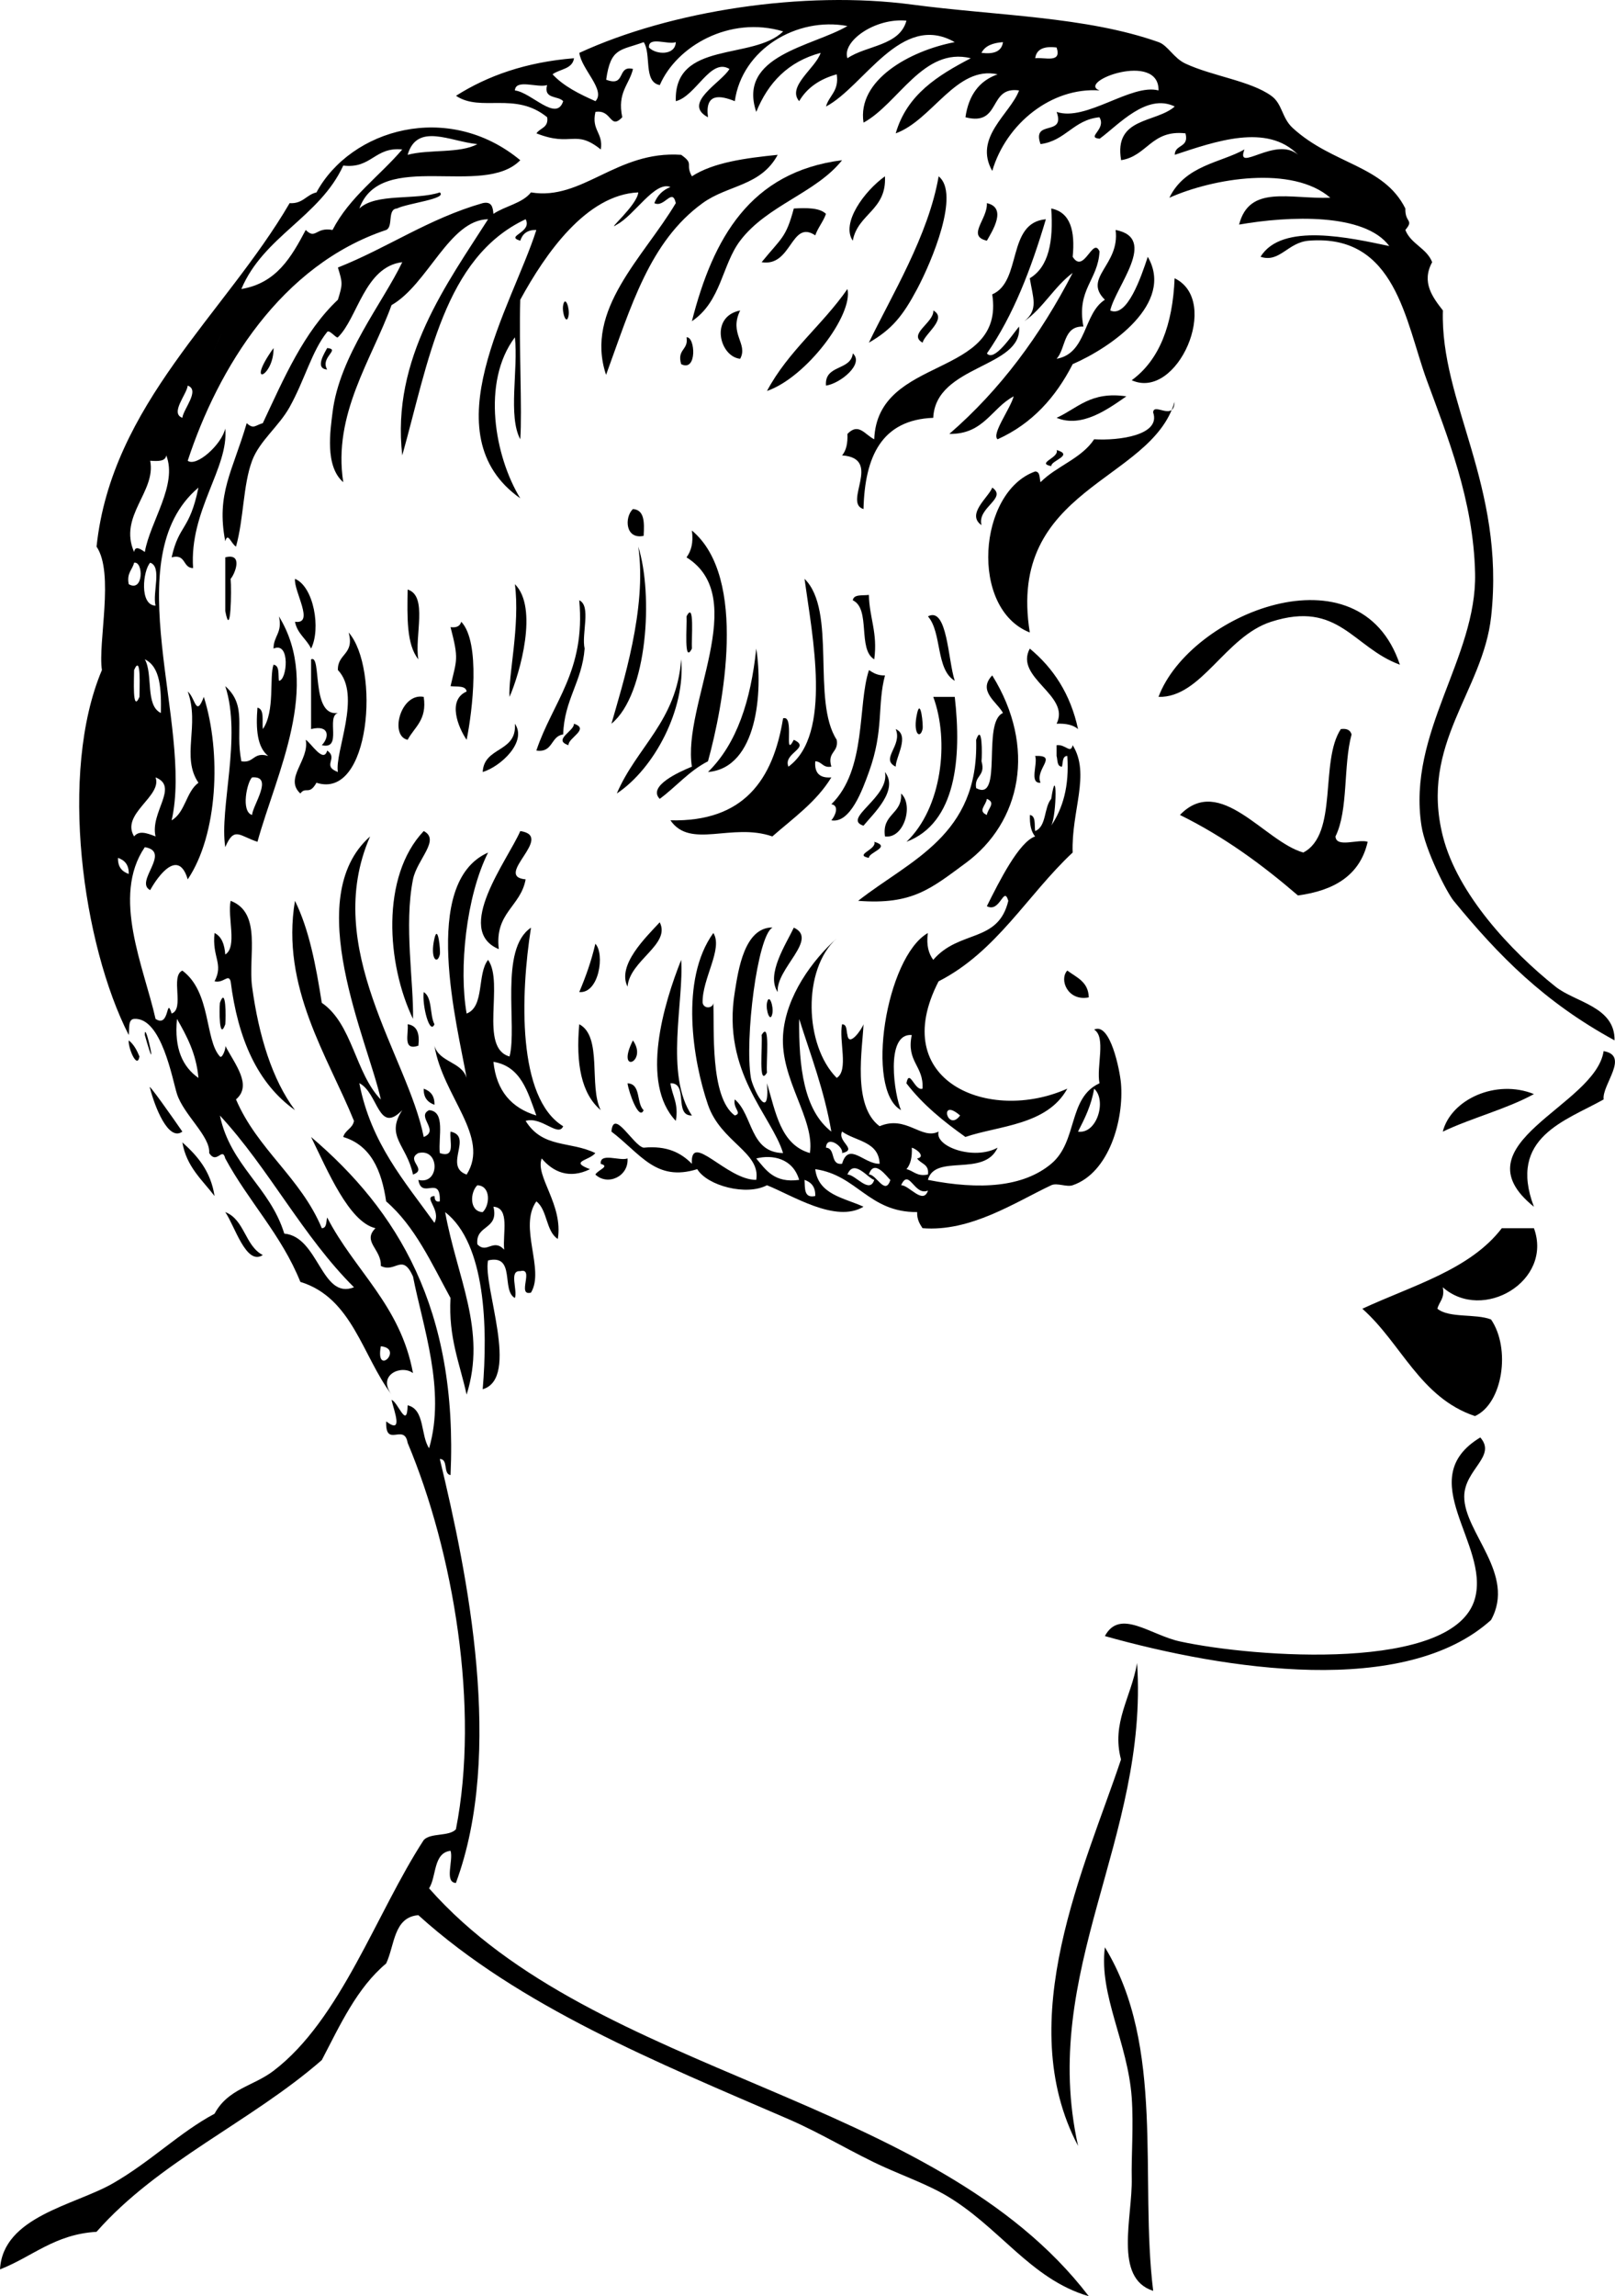
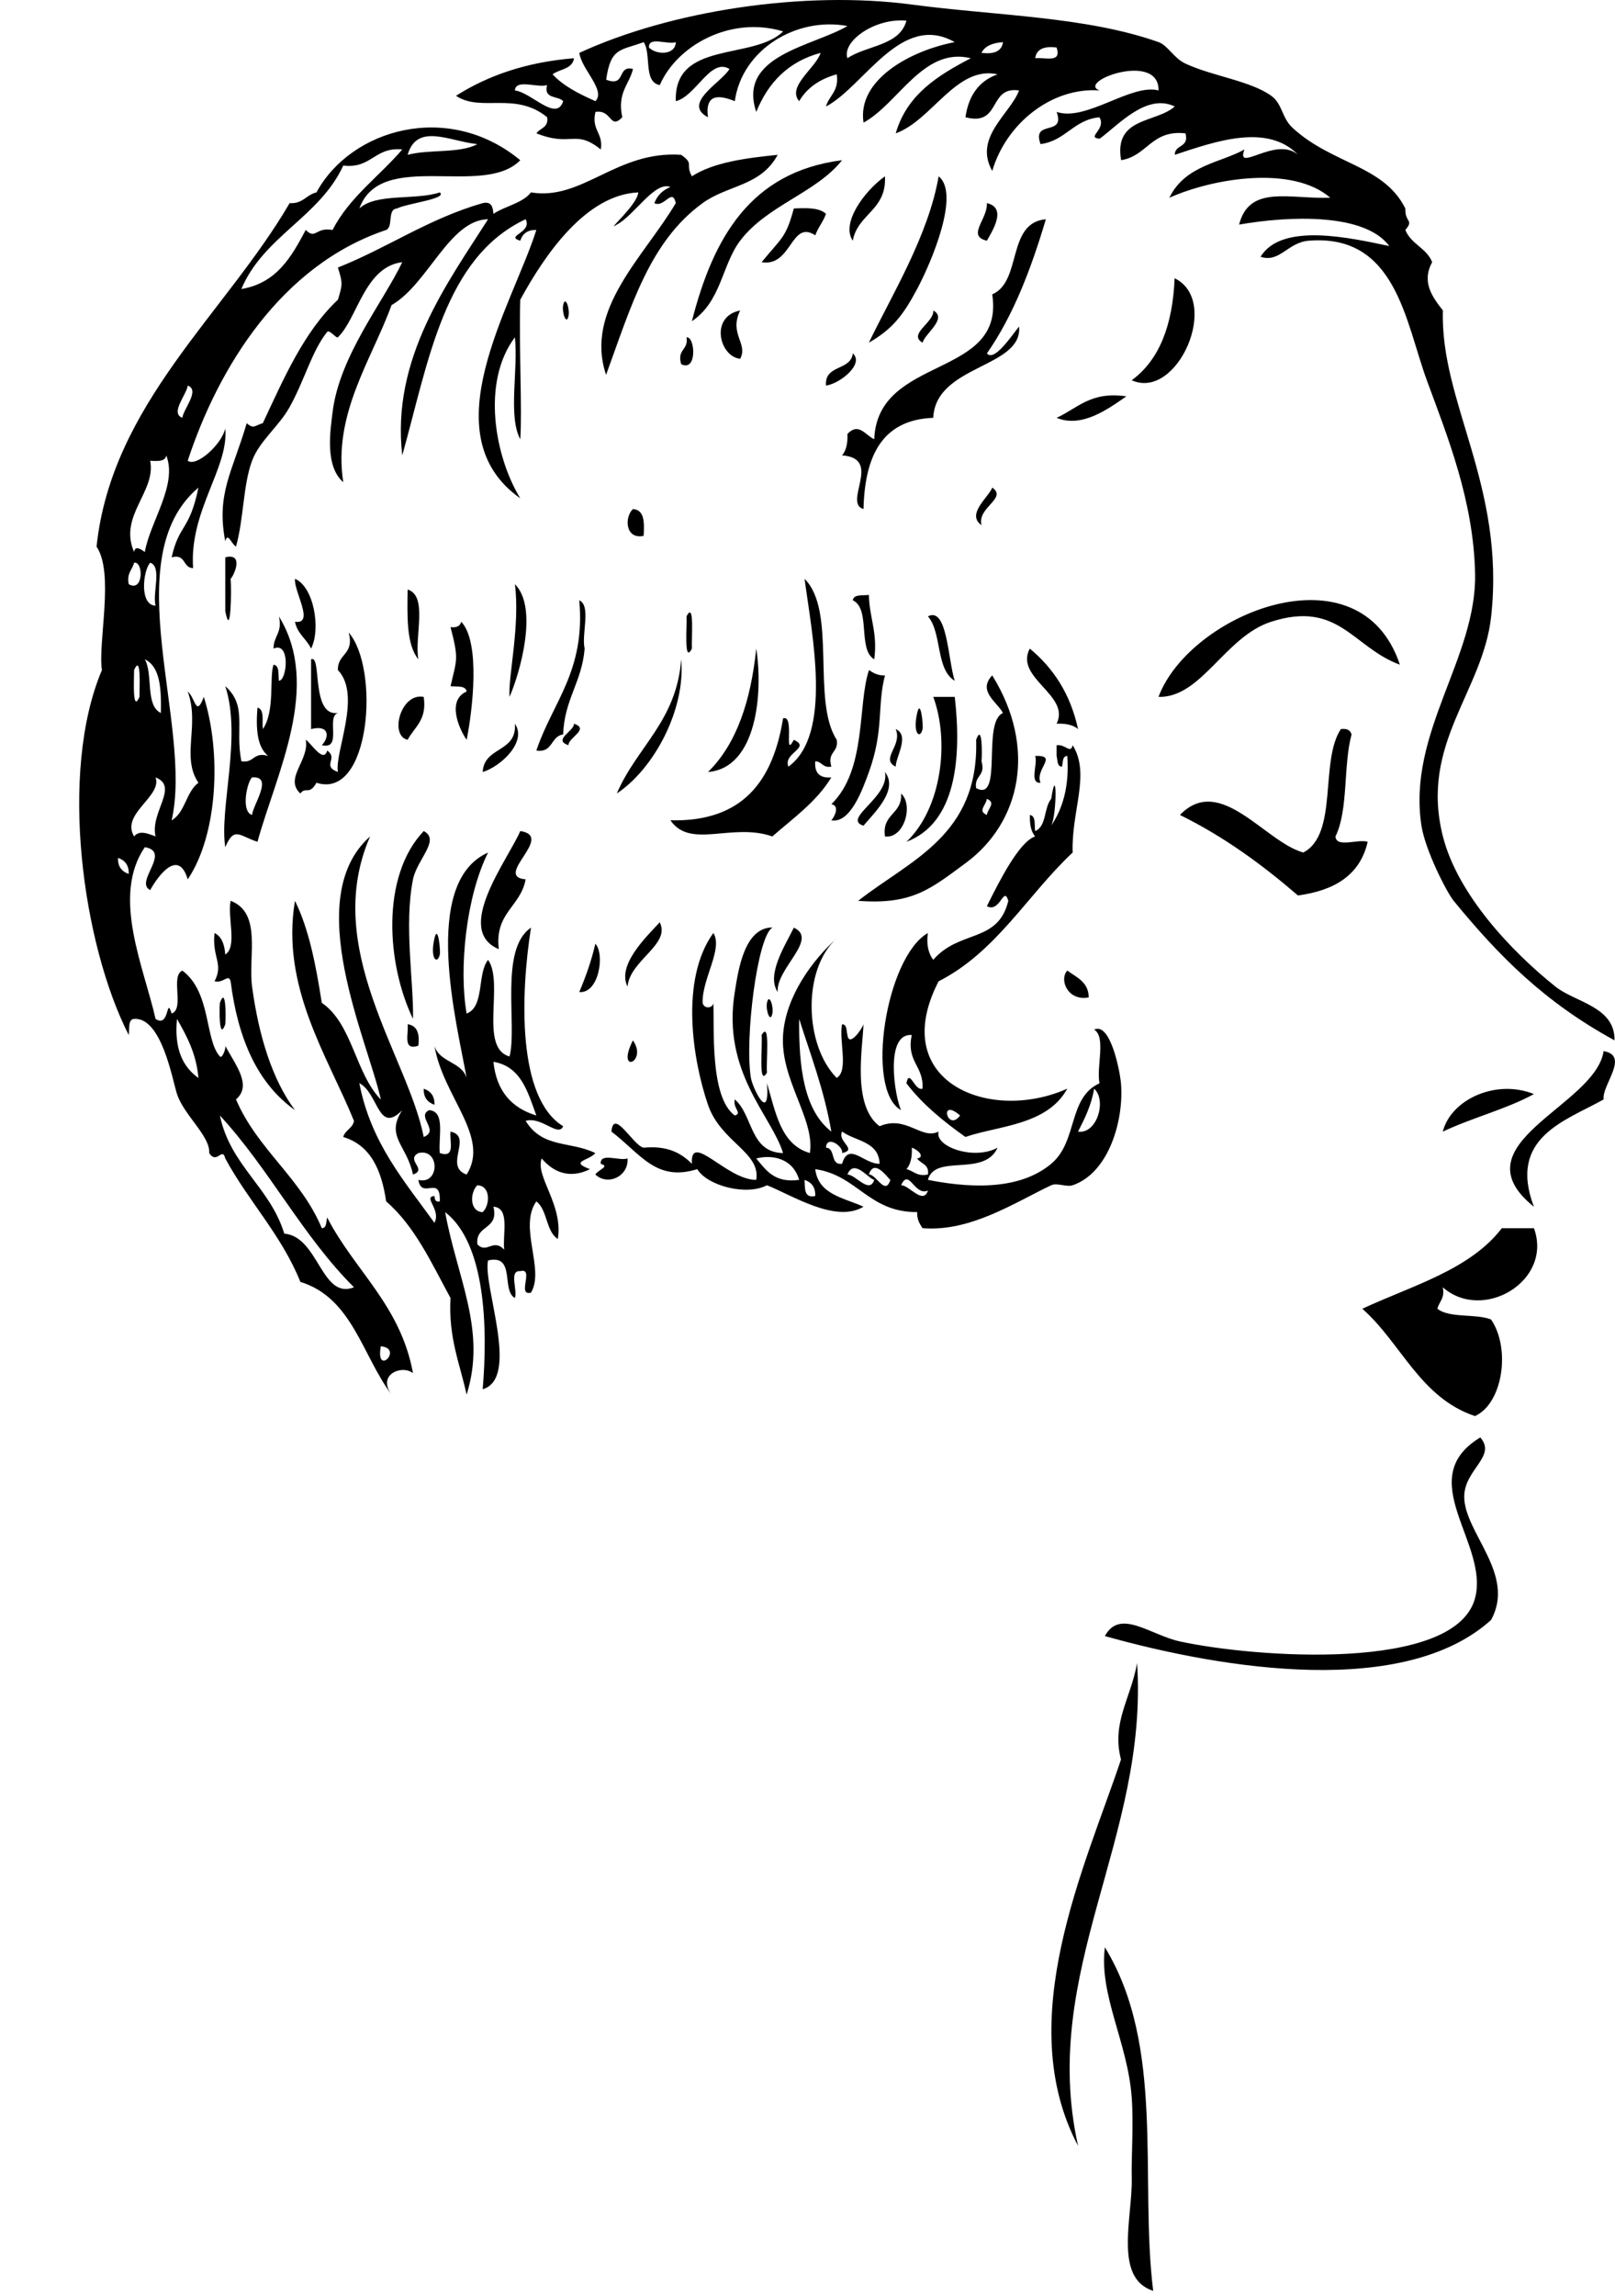
<svg xmlns="http://www.w3.org/2000/svg" viewBox="0 0 186.33 264.761">
  <g clip-rule="evenodd" fill-rule="evenodd">
    <path d="M97.154 18.472c-2.99 3.775-8.662 5.192-11.758 9.282-2.116 2.794-2.166 6.994-5.569 9.283 2.431-9.533 6.708-17.22 17.327-18.565zM108.29 20.329c2.505 1.972-.761 9.772-2.476 12.995-1.641 3.083-2.895 4.65-5.569 6.188 2.61-5.425 6.87-12.334 8.05-19.183zM113.86 23.422c2.368.535.625 3.223 0 4.332-2.38-.543.11-2.484 0-4.332zM135.52 32.086c5.389 2.586.308 14.14-4.95 11.757 3.22-2.352 4.73-6.405 4.95-11.757zM64.976 35.181c.235-1.178.788.395.619 1.237-.236 1.178-.788-.395-.619-1.237zM85.396 35.8c-1.324 2.708.953 3.818 0 5.569-2.383-.237-3.541-4.87 0-5.569zM107.68 35.8c1.677.932-.985 2.669-1.237 3.712-1.74-.991 1.34-2.313 1.24-3.712zM79.208 38.893c1.009-.108 1.249 4.049-.619 3.094-.511-1.749.873-1.603.619-3.094zM98.392 40.75c1.356 1.197-1.442 3.473-3.095 3.712-.195-2.464 2.863-1.675 3.095-3.712zM129.95 45.701c-2.101 1.457-5.142 3.687-8.045 2.475 2.42-1.092 3.93-3.087 8.05-2.475zM114.48 56.221c1.793 1.238-1.783 2.292-1.238 4.332-1.81-1.261.84-3.24 1.24-4.332zM73.021 58.695c1.353.091 1.328 1.56 1.237 3.094-2.142.434-2.219-2.168-1.237-3.094zM25.99 64.264c2.161-.553 1.057 2.02.619 2.476.122 1.278.022 7.103-.619 3.713v-6.189zM34.035 66.74c2.179.916 3.006 5.784 1.856 8.044-.528-1.122-1.594-1.706-1.856-3.093 2.319.33-.156-3.505 0-4.951zM90.966 88.398c5.093-3.717 2.743-15.135 1.856-21.658 3.749 3.676.79 14.061 3.714 18.563.253 1.492-1.131 1.345-.62 3.095-.999.175-1.064-.584-1.855-.619-.113 1.349.506 1.969 1.855 1.856-1.715 2.823-4.387 4.688-6.807 6.808-4.688-1.623-9.447 1.501-11.758-1.857 8.45.2 11.846-4.657 12.995-11.757 1.39-.477.017 4.814 1.238 2.475 2.046.929-1.285 1.513-.618 3.094zM59.406 67.359c2.735 2.711.594 10.214-.618 12.995-.184-2.259 1.238-8.239.618-12.995zM47.03 67.978c2.378.716.767 5.422 1.238 8.045-1.385-1.71-1.284-4.906-1.238-8.045zM98.392 69.215c.101-.725 1.128-.521 1.856-.619.046 2.637 1.034 4.328.618 7.426-1.953-1.145-.37-5.824-2.478-6.807zM161.51 76.642c-5.423-1.982-7.04-7.458-14.852-4.951-5.335 1.712-8.043 8.792-12.996 8.663 3.58-9.584 23.23-17.576 27.85-3.712zM61.881 86.542c1.861-5.565 5.693-9.16 4.951-17.328 1.404.658.235 3.89.619 5.569-.294 3.832-2.359 5.893-2.475 9.901-1.46.192-1.152 2.151-3.095 1.858zM79.208 71.072c.957-1.893.545 2.684.619 3.712-.957 1.892-.545-2.684-.619-3.712zM107.06 71.072c2.246-1.193 2.315 5.091 3.094 7.425-2.21-1.303-1.46-5.553-3.09-7.425zM32.179 71.072c4.951 8.029-.282 18.066-2.475 25.99-2.052-.654-2.685-1.834-3.713.618-.705-4.484 1.925-12.665 0-18.564 2.581 2.297 1.109 4.858 1.856 8.664 1.491.253 1.345-1.131 3.094-.619-1.271-.998-1.436-3.103-1.237-5.569.84.191.513 1.549.619 2.475 1.437-2.052.723-6.011 1.237-7.425.725.1.522 1.128.619 1.855.944-.01 1.356-4.586-.619-3.713-.015-1.457 1.065-1.822.619-3.712zm-3.095 22.896c.058-1.099 2.546-4.535 0-4.332-.58.522-1.321 3.945 0 4.332zM53.218 71.691c2.246 2.376 1.298 10.259.619 13.613-.97-1.412-2.265-4.588 0-5.569-.1-.725-1.128-.521-1.856-.618.716-3.11.977-3.051 0-6.807.719.1 1.101-.138 1.237-.619zM38.985 89.017c-.395-2.299 2.779-8.857 0-11.757-.064-1.92 1.947-1.766 1.238-4.332 3.614 4.096 2.548 19.356-3.713 17.326-.835 1.502-1.236.386-1.856 1.239-1.913-1.756 1.08-3.837.619-6.189.591.324 2.054 2.777 2.476 1.239 1.333.921-.678 1.746 1.236 2.474z" />
    <path d="M87.253 74.784c.777 4.91.15 13.759-5.569 14.233 3.335-3.266 4.942-8.258 5.569-14.233zM118.81 74.784c2.709 2.242 4.689 5.212 5.569 9.282-.552-.48-1.397-.665-2.476-.619 1.66-3.288-4.91-5.288-3.09-8.663zM35.891 76.022c1.272-.625-.062 6.642 3.094 6.188-1.407.449.57 4.283-1.856 3.713.885-.904.909-2.397-1.238-1.857v-8.044zM100.25 77.26c.497.328 1.006.646 1.855.619-.924 3.481-.087 6.259-1.855 11.138-.729 2.014-2.148 5.968-4.332 5.569.431-.499.964-1.695 0-1.856 4.102-4.001 3-11.491 4.342-15.47zM48.886 80.354c.403 2.672-1.069 3.47-1.856 4.95-2.124-.462-.809-5.463 1.856-4.95zM107.68 80.354h2.475c.807 7.054.157 14.543-5.569 16.709 4.09-3.906 4.97-11.612 3.09-16.709zM105.82 82.21c.402-1.745.719 1.426.62 1.856-.29 1.243-1.17.501-.62-1.856zM66.213 83.448c1.897.608-.711 1.651-.619 2.476-1.897-.609.712-1.652.619-2.476zM103.34 84.066c1.668.732-.001 3.227 0 4.332-1.83-.898.82-2.414 0-4.332zM154.7 84.066c.72-.1 1.101.137 1.237.619-.974 3.564-.351 8.726-1.857 11.758.078 1.367 2.626.262 3.715.619-.88 3.864-3.861 5.628-8.045 6.188-4.104-3.529-8.5-6.766-13.615-9.282 4.635-4.805 9.771 3.09 14.233 4.332 4.07-2.126 1.87-10.511 4.33-14.234zM119.43 87.161c2.732-.089-.058 1.515.618 3.093-1.34.106-.28-2.194-.62-3.093zM102.1 89.017c1.641 2.085-1.351 4.813-2.475 6.188-2.544-.796 3.085-3.296 2.475-6.188zM103.96 91.493c1.474 1.313.344 5.258-1.857 4.95-.38-2.651 2.02-2.523 1.86-4.95zM48.886 95.824c1.963 1.009-.775 3.271-1.237 5.57-1.059 5.265.105 11.997 0 16.089-3.039-6.31-3.734-16.42 1.237-21.656zM60.025 95.824c4.065.605-3.183 5.227.619 5.57-.562 3.151-3.595 3.831-3.095 8.044-5.26-2.18 1.044-10.297 2.476-13.606zM91.585 106.96c2.903 1.327-2.085 4.723-1.857 7.425-1.388-2.03.993-5.58 1.857-7.42zM50.125 108.2c.402-1.746.718 1.425.619 1.856-.288 1.24-1.163.5-.619-1.86zM68.688 108.82c1.11 1.15.437 5.77-1.856 5.569.736-1.74 1.393-3.56 1.856-5.57zM123.14 111.91c1.061.795 2.434 1.279 2.476 3.093-2.41.48-3.45-2.04-2.48-3.09zM25.372 115.63c.713-2.002.7 1.662.619 2.476-.714 1.99-.701-1.67-.619-2.48zM88.491 115.63c.236-1.178.787.395.619 1.238-.236 1.17-.788-.4-.619-1.24zM47.03 118.1c1.088.149 1.411 1.065 1.238 2.475-1.862.62-1.097-1.38-1.238-2.48zM87.872 119.34c1.037-1.782.493 3.162.619 4.332-1.037 1.78-.493-3.16-.619-4.33zM73.021 119.96c1.769 2.51-2.022 4.02 0 0zM185.02 121.2c3.049.517-.229 3.904 0 5.57-4.379 2.464-11.088 4.362-8.044 12.376-9.07-7.29 7.11-11.59 8.04-17.95zM48.886 125.53c.762.27 1.271.792 1.238 1.857-.761-.28-1.27-.8-1.238-1.86zM176.98 126.15c-3.199 1.751-7.167 2.735-10.52 4.332.94-3.71 6.14-6.1 10.52-4.33zM69.307 134.19c-.104-1.342 2.195-.28 3.094-.618.148 2.081-2.298 3.197-3.713 1.855.351-.57 1.721-.93.619-1.23zM176.98 141.62c2.213 6.098-5.911 10.874-10.52 6.808.262 1.293-.424 1.639-.618 2.475 1.362 1.112 4.409.541 6.188 1.238 2.298 3.364 1.346 9.698-1.855 11.139-6.337-2.122-8.506-8.408-12.996-12.377 5.774-2.683 12.423-4.491 16.089-9.282h3.71zM170.79 165.75c1.921 2.175-1.842 3.686-1.855 6.808-.021 4.149 6.01 8.964 3.093 14.232-9.909 8.947-30.548 5.783-44.554 1.856 1.735-3.222 5.236-.125 8.662.619 8.58 1.862 31.691 3.568 34.036-4.95 1.73-6.3-7.28-13.79.61-18.57zM131.19 191.74c1.347 20.244-11.307 35.524-6.807 55.693-7.654-14.477.873-32.336 4.951-44.555-1.12-4.26 1.15-7.06 1.86-11.14z" />
    <path d="M127.48 224.54c6.987 11.416 3.976 26.701 5.568 39.604-4.596-1.459-2.372-8.475-2.475-12.995-.056-2.434.224-6.063 0-9.282-.46-6.38-3.79-11.8-3.1-17.32zM126.86 13.521c-3.015.287-3.892 2.711-6.809 3.095-1.05-2.907 2.906-.807 1.856-3.713 3.401 1.157 8.616-3.311 11.757-2.475.082-4.577-9.548-.999-6.805 0-5.511-.397-10.778 3.811-12.378 9.282-2.196-3.864 2.079-6.572 3.095-9.282-3.613-.519-2.011 4.176-6.188 3.093.363-2.525 1.574-4.202 3.713-4.951-4.769-1.046-7.515 5.269-11.759 6.808 1.293-4.485 4.871-6.683 8.664-8.664-5.479-1.347-8.359 5.248-12.376 7.425-.765-4.896 5.323-8.285 10.521-9.281-6.174-3.523-10.446 5.104-14.853 7.425.357-1.294 1.534-1.767 1.239-3.713-1.94.537-3.418 1.534-4.333 3.095-1.451-1.694 1.923-3.825 2.475-5.569-3.741 1.003-6.055 3.434-7.426 6.807-2.196-6.534 6.49-7.532 10.521-9.901-5.85-1.099-12.165 2.684-12.996 8.664-1.709-.687-3.47-.965-3.094 1.856-3.05-1.606 1.585-4.022 2.476-5.569-2.187-1.336-3.854 3.141-6.189 3.713-.238-7.056 8.955-4.669 12.387-8.046-6.184-1.845-12.308 1.714-14.233 6.19-1.93-.34-.949-3.59-1.856-4.951-2.693.99-3.808.598-4.332 4.332 2.34.895 1.188-1.701 3.095-1.239-.436 1.833-1.844 2.694-1.238 5.569-1.459 1.515-1.151-.924-3.094-.619-.496 2.147.921 2.378.619 4.332-3.012-2.397-3.317-.232-7.426-1.856.402-.629 1.423-.64 1.238-1.857-3.691-3.022-7.643-.541-10.52-2.475 3.662-2.321 8.082-3.883 13.614-4.332-.172 1.271-1.653 1.235-2.475 1.856 1.296 1.386 3.091 2.272 4.95 3.095 1.228-1.269-1.639-3.693-1.856-5.569C77.398 1.23 92.746-1.13 105.211.527c9.75 1.295 20.091 1.363 28.465 4.332 1.059.374 1.725 1.836 3.095 2.475 3.129 1.456 7.484 1.979 9.901 3.713 1.299.932 1.196 2.541 2.476 3.713 4.593 4.207 10.504 4.282 12.994 9.281-.055 1.689 1.032 1.247 0 2.476.64 1.628 2.454 2.083 3.095 3.713-1.271 2.305.052 4.051 1.237 5.569-.331 10.61 7.212 20.172 5.569 35.272-.946 8.699-8.282 14.686-5.569 25.371 1.687 6.637 7.827 13.207 12.996 17.327 2.264 1.805 6.871 2.293 6.807 6.188-8.089-4.411-13.325-9.704-18.563-16.089-.783-.953-3.275-5.815-3.715-8.664-1.65-10.716 6.397-19.357 6.189-29.083-.182-8.483-3.244-15.927-5.571-22.278-2.475-6.76-3.555-16.897-13.612-16.089-2.458.198-3.347 2.584-5.569 1.857 2.442-4.018 10.466-2.156 14.852-1.239-2.829-3.832-11.521-3.488-17.328-2.475 1.191-4.611 5.758-2.933 10.521-3.095-4.365-3.77-13.508-2.26-18.564 0 1.821-3.77 5.976-4.038 8.663-5.569-1.079 2.826 3.622-1.613 6.189.619-3.575-3.687-9.591-1.53-14.233 0 .008-1.229 1.688-.787 1.237-2.475-3.942-.437-4.396 2.618-7.425 3.093-.862-4.988 3.994-4.256 6.188-6.188-3.247-1.581-6.509 2.143-8.662 3.713-1.63-.148.82-1.064-.03-2.476zM97.773 6.715c2.207-1.504 6.018-1.408 6.807-4.332-3.66-.343-7.473 2.409-6.807 4.332zM77.97 4.859c-.899.338-3.198-.724-3.094.619.789.842 3.032.955 3.094-.619zm35.27 1.237c1.411.172 2.327-.149 2.477-1.237-1.15.084-2.07.407-2.48 1.237zm6.19.619c1.097-.141 3.099.624 2.475-1.237-1.4-.174-2.32.148-2.47 1.237zm-54.454 4.951c-.577-.661-2.283-.192-1.856-1.856-1.088.355-3.636-.749-3.713.619 1.92.23 4.784 3.682 5.569 1.237zM41.46 24.041c1.908-1.805 6.501-.924 9.283-1.856.903.745-3.68 1.236-4.951 1.856-1.145.094-.38 2.096-1.238 2.476-12.137 4.05-19.399 15.946-22.896 26.609.995.753 3.902-1.847 4.332-3.713.418 4.55-4.162 9.448-3.712 16.09-1.23-.009-.787-1.689-2.476-1.239.868-3.867 2.054-3.012 3.094-8.043-9.636 8.157-.573 27.416-3.094 38.366 1.576-.899 1.661-3.29 3.094-4.332-2.027-2.963.183-6.655-1.238-10.52.894.739.938 3.049 1.857.619 2.043 6.434 1.618 15.898-1.857 21.041-1.054-3.571-3.372-.495-4.331 1.237-1.871-.942 2.513-4.414-.619-4.951-3.884 5.694-.088 13.863 1.238 19.803 1.664 1.103 1.196-2.727 1.856-.619 1.531-.533-.182-4.308 1.237-4.95 3.341 2.479 2.578 7.996 4.332 9.901.271.292.74-1.003.619-1.239 1.102 2.129 3.159 4.547 1.238 6.189 2.471 5.78 7.473 9.028 9.901 14.851.602-.016.48-.757.619-1.237 3.15 6.131 8.462 10.103 9.901 17.946-1.314-1.01-4.169.189-2.475 2.475-3.373-4.467-4.523-11.153-10.521-12.995-2.189-5.442-5.986-9.278-8.663-14.232-.346-1.398-.965.75-1.856-.619.158-1.928-2.922-4.38-3.713-6.808-.515-1.578-1.769-8.889-4.95-8.662-.729.051-.52 1.165-.619 1.855-5.314-10.404-8.098-30.26-3.094-42.079-.48-3.18 1.453-11.176-.619-14.233 1.733-16.419 14.825-26.84 22.277-39.604 1.54.096 1.916-.971 3.094-1.237 3.959-7.301 15.197-10.592 23.515-3.713-4.254 4.371-16.088-1.324-18.565 5.567zm-6.188 2.476c1.18 1.161 1.12-.367 3.094 0 1.966-3.809 5.385-6.166 8.044-9.282-3.208-.321-3.528 2.247-6.807 1.856-2.727 5.937-9.187 8.14-11.757 14.233 4.071-.674 5.781-3.708 7.426-6.807zM16.708 76.022c.974 1.708.026 5.336 1.856 6.188.047-2.728-.043-5.318-1.856-6.188zM47.03 17.854c2.431-.664 6.054-.134 8.044-1.237-3.113-.289-6.955-2.522-8.044 1.237zM25.372 38.893c-1.823 4.009.822-1.81 0 0zm-4.332 9.282c.105-.998 2.077-3.189.619-3.713-.105.999-2.077 3.191-.619 3.713zm-3.713 4.951c.708 3.584-3.687 6.36-1.856 10.52.131-.748.687-.38 1.237 0 .616-3.52 3.801-7.736 2.475-11.138-.104.721-.978.671-1.856.618zm-2.475 14.233c1.723.991 1.711-2.672.619-2.476-.196.837-.881 1.182-.619 2.476zm3.094 2.474c-.377-1.479.776-4.49-.619-4.951-.832.907-1.265 4.903.619 4.951zm-1.857 10.521c-.006-.907.234-5.064-.618-3.094.006.907-.234 5.064.618 3.094zm-.618 16.089c.559-.684 1.384-.429 2.475 0-.652-2.804 2.742-5.727 0-6.808.8 2.184-4.055 4.206-2.475 6.808zm-.619 4.327c.033-1.064-.476-1.586-1.238-1.856-.033 1.069.476 1.586 1.238 1.856zm8.044 23.52c-.255-2.838-1.354-4.833-2.476-6.806-.34 3.44.662 5.53 2.476 6.81zm9.901 17.95c3.99.35 4.271 7.679 8.044 6.188-5.901-5.856-9.816-13.7-15.47-19.802 1.212 5.79 5.775 8.24 7.426 13.61zm11.139 12.99c-.652 3.59 2.682.26 0 0z" />
    <path d="M77.352 21.566c-1.792-.738-4.15 3.259-6.188 4.332-1.434.961 2.37-2.226 2.475-3.713-5.976.265-10.688 7.013-13.614 12.376-.168 5.211.24 12.838 0 16.09-1.434-2.692-.214-8.037-.619-11.758-3.89 5.167-2.321 13.762.619 18.565-10.466-7.37-.927-22.189 1.856-30.941-1.058-.028-1.603.459-1.856 1.237-1.828-.539 1.436-.927.619-2.475-9.409 4.411-11.204 16.437-14.233 27.228-1.293-11.196 5.247-19.917 9.901-27.228-4.473.071-6.936 7.498-11.138 9.901-2.278 6.276-6.801 12.576-5.57 20.42-2.155-1.857-1.483-6.018-1.237-8.045.789-6.518 5.799-12.635 8.044-17.326-4.355.534-5.149 6.465-7.426 8.663-.174.168-.984-.934-1.237-.619-1.776 2.206-2.569 5.493-4.332 8.664-1.245 2.239-3.475 3.895-4.332 6.188-1.051 2.814-.945 6.641-1.856 9.901-.578-.35-.938-1.72-1.238-.619-1.068-5.478.844-8.042 2.475-13.614.813.742.974.242 1.857 0 2.44-5.191 4.731-10.532 8.663-14.233.556-1.811.556-1.901 0-3.712 5.759-2.287 10.456-5.634 16.708-7.427 1.053-.228 1.168.483 1.237 1.239 1.354-.916 3.332-1.207 4.332-2.476 5.935.994 9.862-4.846 17.327-4.332 1.552 1.09.434 1.022 1.237 2.476 2.512-1.614 6.159-2.093 9.901-2.476-1.959 3.633-5.738 3.45-8.663 5.569-6.124 4.436-8.264 11.938-11.139 19.802-2.53-7.525 4.36-13.593 8.044-19.802-.407-1.853-1.322.592-2.475 0 .348-.89.966-1.508 1.858-1.855zM102.1 20.329c.215 3.927-3.133 4.292-3.712 7.425-1.385-2.012 1.323-5.716 3.712-7.425zM91.585 24.041c1.525-.082 2.981-.093 3.712.62-.322.915-.914 1.559-1.236 2.475-2.816-1.878-2.693 3.678-6.189 3.095 2.314-2.835 2.803-2.791 3.713-6.19zM113.86 40.75c.854 1.014 2.857-2.057 3.713-3.094.444 4.782-9.627 4.395-9.9 10.52-5.961.229-7.898 4.479-8.046 10.52-2.407-.715 2.249-5.856-2.475-6.188.479-.552.665-1.398.619-2.475 1.287-1.343 1.999.075 3.093.619.376-9.764 15.124-6.939 13.614-16.709 3.468-1.482 1.634-8.268 6.188-8.663-1.7 5.718-3.75 11.091-6.8 15.47z" />
-     <path d="M125 37.656c-2.367-.098-2.012 2.527-3.095 3.713 3.519-.608 3.051-5.201 5.57-6.808-2.599-2.56 1.767-3.986 1.237-8.044 4.941.937.008 6.497-.618 9.283 1.939.886 3.559-3.849 4.33-6.188 3.11 5.365-4.249 10.459-8.664 12.375-1.956 3.82-4.681 6.869-8.662 8.664-.738-.581 1.446-3.47 1.857-4.951-2.566 1.353-3.446 4.393-7.427 4.332 5.861-5.072 10.51-11.357 14.231-18.565-2.127 1.585-3.388 4.036-5.567 5.569 1.638-1.364.989-2.658.618-4.951 2.197-1.31 2.742-4.271 2.475-8.045 2.232.449 2.768 2.597 2.475 5.571 1.296 2.069 2.327-2.387 3.097-.62-.17 3.342-2.67 4.343-1.86 8.665zM97.773 33.324c.689 2.957-4.74 10.19-9.283 11.758 2.433-4.582 6.412-7.615 9.283-11.758zM31.56 40.131c.042 3.375-3.338 4.665 0 0zM37.748 40.131c1.595.149-.851 1.064 0 2.475-1.54-.093-.181-2.095 0-2.475zM135.52 46.319c-2.687 9.278-19.409 9.881-16.708 26.609-6.989-2.745-5.954-16.232.619-18.565.602.017.479.758.618 1.238 1.845-1.869 4.714-2.712 6.188-4.95 2.854.175 7.72-.47 6.807-3.095.05-1.195 2.41 1.071 2.47-1.237z" />
-     <path d="M121.91 51.889c2.051.604-.691 1.223-.619 1.856-1.79-.347.95-.965.62-1.856zM79.827 61.171c6.5 5.423 3.59 20.317 1.856 26.609-2.188 1.112-3.668 2.933-5.569 4.332-1.422-1.464 2.226-3.108 3.713-3.713-1.135-7.158 6.833-19.467-.619-24.134.52-.718.816-1.659.619-3.094zM73.639 63.027c1.74 5.505 1.094 16.984-3.094 20.421 1.264-4.449 4.133-13.322 3.094-20.421zM21.658 70.454c.817-4.781-.453 2.654 0 0z" />
    <path d="M78.59 76.022c.536 5.698-3.082 12.59-7.426 15.471 2.28-5.352 6.912-8.353 7.426-15.471zM114.48 77.879c5.14 8.272 3.343 16.931-3.094 21.658-4.018 2.952-6.143 4.812-12.376 4.332 6.008-4.719 13.937-7.516 13.613-18.565.713-2.002.7 1.663.618 2.476.512 1.75-.871 1.603-.618 3.095 3.153 1.688.624-7.615 3.095-8.664-.67-1.265-2.97-2.531-1.24-4.333zm-.62 16.089c.088-.73 1.102-1.403 0-1.856-.09.73-1.1 1.403 0 1.856zM59.406 83.448c1.442 2.089-1.638 4.941-3.713 5.569.135-2.959 3.967-2.221 3.713-5.569z" />
-     <path d="M118.81 93.968c.725.1.521 1.128.619 1.856 1.333-.522.998-2.714 1.855-3.712.665-4.354.665 1.814 0 3.093 1.32-1.98 2.103-4.499 1.856-8.044-.601.017-.479.757-.619 1.237-.6-.017-.479-.757-.618-1.237v-1.237c1.059-.13 1.604 1.054 1.855 0 2.085 3.334-.171 7.573 0 12.376-5.223 4.883-8.774 11.439-15.469 14.852-5.953 11.528 5.85 16.402 14.851 12.375-2.329 4.236-7.926 4.256-11.757 5.569-2.53-1.799-4.929-3.736-6.807-6.188.346-1.792.965.949 1.857.619.171-2.648-1.892-3.06-1.239-6.188-3.141-.234-1.973 7.077-1.237 8.664-4.187-2.331-1.746-17.655 3.095-20.421-.197 1.435.099 2.376.619 3.093 3.02-3.512 7.488-1.903 8.662-6.807-.538-1.827-.926 1.436-2.475.619 1.477-2.96 3.711-7.404 5.569-8.044-.46-.534-.64-1.38-.6-2.458zm-8.04 34.652c-2.5-2.17-1.46 1.99 0 0zM43.936 126.77c-1.454-6.676-9.295-23.196-1.237-30.322-5.641 12.891 4.38 25.403 6.188 34.653 1.886-.755-.905-2.361.619-3.093 1.925.137 1.046 3.08 1.238 4.95 1.861.624 1.096-1.379 1.237-2.476 2.643.537-.854 4.008 1.856 4.95 2.755-4.347-2.742-8.977-3.712-14.852.549 1.926 3.134 1.817 3.712 3.713-1.058-6.021-5.394-22.504 2.475-25.99-2.548 5.094-3.38 13.401-2.475 18.564 2.096-.793 1.188-4.588 2.475-6.189 1.884 2.655-1.077 10.152 2.476 11.14.923-3.532-1.214-12.39 2.475-14.852-1.216 7.747-1.602 19.653 3.713 22.896-.563 1.31-2.487-1.167-4.332-.619 1.992 3.2 5.13 2.295 8.044 3.713-.738.895-3.048.938-.619 1.856-2.387 1.176-4.268.314-5.57-1.237-.787 2.045 2.507 5.316 1.857 9.282-1.387-.882-1.181-3.357-2.476-4.332-2.085 2.946 1.002 7.867-.619 10.52-1.68.442.443-2.918-1.238-2.476-1.341-.104-.28 2.195-.619 3.095-1.599-.877.124-5.074-3.094-4.332-.634 2.901 3.729 13.594-.619 14.852.595-7.026.351-16.801-4.332-20.421 1.375 7.604 4.816 13.636 2.475 21.04-.772-3.559-2.113-6.552-1.856-11.139-2.185-4.003-4.101-8.275-7.426-11.139-.527-3.599-1.78-6.471-4.951-7.426.219-.812 1.09-.973 1.238-1.856-2.976-7.363-8.477-15.417-6.807-25.372 1.638 3.313 2.423 7.479 3.094 11.757 3.553 2.44 3.85 8.12 6.81 11.15zm-2.476-1.86c1.341 6.911 5.214 11.288 8.664 16.089.803-1.534-1.381-3.002 0-3.093.035.376.092.731.619.618.11-3.145-2.09-.136-2.476-2.476 2.492.604 2.492-3.698 0-3.094-1.518.824 1.115 1.868-.619 2.475-.712-3.412-3.227-4.388-1.238-7.425-2.788 2.86-2.744-1.97-4.95-3.11zm20.421 3.71c-.997-2.717-1.764-5.662-4.951-6.188.342 3.37 2.104 5.33 4.951 6.19zm-6.188 11.14c.843-.788.956-3.031-.619-3.095-.843.79-.955 3.04.619 3.1zm-.619 3.71c1.095 1.16 1.807-.737 3.095.618-.192-1.87.687-4.812-1.238-4.95.652 2.72-2.093 2.03-1.857 4.33zM100.87 97.062c2.051.604-.69 1.223-.618 1.855-1.795-.345.95-.964.62-1.855zM24.753 113.15c1.074-2.062-.312-2.746 0-5.569.831.407 1.152 1.323 1.237 2.475 1.411-.858.231-4.307.619-6.188 3.654 1.39 2.003 6.4 2.475 9.901.766 5.668 2.334 10.742 4.951 14.233-4.347-3.079-6.594-8.257-7.426-14.852-.27-.92-.792.25-1.856 0zM76.114 106.34c1.304 2.562-3.451 4.372-3.713 7.425-1.242-2.49 2.122-5.69 3.713-7.42z" />
+     <path d="M118.81 93.968c.725.1.521 1.128.619 1.856 1.333-.522.998-2.714 1.855-3.712.665-4.354.665 1.814 0 3.093 1.32-1.98 2.103-4.499 1.856-8.044-.601.017-.479.757-.619 1.237-.6-.017-.479-.757-.618-1.237v-1.237c1.059-.13 1.604 1.054 1.855 0 2.085 3.334-.171 7.573 0 12.376-5.223 4.883-8.774 11.439-15.469 14.852-5.953 11.528 5.85 16.402 14.851 12.375-2.329 4.236-7.926 4.256-11.757 5.569-2.53-1.799-4.929-3.736-6.807-6.188.346-1.792.965.949 1.857.619.171-2.648-1.892-3.06-1.239-6.188-3.141-.234-1.973 7.077-1.237 8.664-4.187-2.331-1.746-17.655 3.095-20.421-.197 1.435.099 2.376.619 3.093 3.02-3.512 7.488-1.903 8.662-6.807-.538-1.827-.926 1.436-2.475.619 1.477-2.96 3.711-7.404 5.569-8.044-.46-.534-.64-1.38-.6-2.458zm-8.04 34.652c-2.5-2.17-1.46 1.99 0 0zM43.936 126.77c-1.454-6.676-9.295-23.196-1.237-30.322-5.641 12.891 4.38 25.403 6.188 34.653 1.886-.755-.905-2.361.619-3.093 1.925.137 1.046 3.08 1.238 4.95 1.861.624 1.096-1.379 1.237-2.476 2.643.537-.854 4.008 1.856 4.95 2.755-4.347-2.742-8.977-3.712-14.852.549 1.926 3.134 1.817 3.712 3.713-1.058-6.021-5.394-22.504 2.475-25.99-2.548 5.094-3.38 13.401-2.475 18.564 2.096-.793 1.188-4.588 2.475-6.189 1.884 2.655-1.077 10.152 2.476 11.14.923-3.532-1.214-12.39 2.475-14.852-1.216 7.747-1.602 19.653 3.713 22.896-.563 1.31-2.487-1.167-4.332-.619 1.992 3.2 5.13 2.295 8.044 3.713-.738.895-3.048.938-.619 1.856-2.387 1.176-4.268.314-5.57-1.237-.787 2.045 2.507 5.316 1.857 9.282-1.387-.882-1.181-3.357-2.476-4.332-2.085 2.946 1.002 7.867-.619 10.52-1.68.442.443-2.918-1.238-2.476-1.341-.104-.28 2.195-.619 3.095-1.599-.877.124-5.074-3.094-4.332-.634 2.901 3.729 13.594-.619 14.852.595-7.026.351-16.801-4.332-20.421 1.375 7.604 4.816 13.636 2.475 21.04-.772-3.559-2.113-6.552-1.856-11.139-2.185-4.003-4.101-8.275-7.426-11.139-.527-3.599-1.78-6.471-4.951-7.426.219-.812 1.09-.973 1.238-1.856-2.976-7.363-8.477-15.417-6.807-25.372 1.638 3.313 2.423 7.479 3.094 11.757 3.553 2.44 3.85 8.12 6.81 11.15zm-2.476-1.86c1.341 6.911 5.214 11.288 8.664 16.089.803-1.534-1.381-3.002 0-3.093.035.376.092.731.619.618.11-3.145-2.09-.136-2.476-2.476 2.492.604 2.492-3.698 0-3.094-1.518.824 1.115 1.868-.619 2.475-.712-3.412-3.227-4.388-1.238-7.425-2.788 2.86-2.744-1.97-4.95-3.11zm20.421 3.71c-.997-2.717-1.764-5.662-4.951-6.188.342 3.37 2.104 5.33 4.951 6.19zm-6.188 11.14c.843-.788.956-3.031-.619-3.095-.843.79-.955 3.04.619 3.1zm-.619 3.71c1.095 1.16 1.807-.737 3.095.618-.192-1.87.687-4.812-1.238-4.95.652 2.72-2.093 2.03-1.857 4.33zM100.87 97.062zM24.753 113.15c1.074-2.062-.312-2.746 0-5.569.831.407 1.152 1.323 1.237 2.475 1.411-.858.231-4.307.619-6.188 3.654 1.39 2.003 6.4 2.475 9.901.766 5.668 2.334 10.742 4.951 14.233-4.347-3.079-6.594-8.257-7.426-14.852-.27-.92-.792.25-1.856 0zM76.114 106.34c1.304 2.562-3.451 4.372-3.713 7.425-1.242-2.49 2.122-5.69 3.713-7.42z" />
    <path d="M89.109 106.96c-1.726.973-3.211 12.829-2.475 17.326.18 1.099 2.212 5.406 1.856.619 1.001 3.33 1.576 7.087 4.951 8.045.601-3.934-3.438-8.457-3.095-13.614.299-4.483 3.425-8.666 6.189-11.138-3.985 3.568-3.736 12.333 0 16.089 1.411-.858.229-4.307.618-6.188.601.018.479.757.619 1.237.182 1.472 1.674-.688 1.855-1.237-.092 2.672-1.345 9.392 1.856 11.757 3.096-1.313 4.812 1.618 6.808.619-.497 1.729 4.072 3.359 6.807 1.857-1.57 3.446-7.212.65-8.044 3.712 6.023 1.191 11.01.836 14.231-1.856 3.09-2.58 1.896-7.605 5.571-9.282-.39-1.881.791-5.33-.62-6.188 1.847-.899 2.96 4.654 3.095 6.188.361 4.148-1.351 10.318-5.571 11.757-.709.244-1.799-.316-2.475 0-4.159 1.96-9.303 5.403-14.85 4.951-.329-.498-.646-1.005-.62-1.856-5.604.034-6.886-4.253-11.757-4.95.358 2.941 3.306 3.295 5.568 4.332-3.209 1.936-8.225-1.323-11.138-2.477-2.363 1.252-6.874.068-8.045-1.855-4.777 1.49-6.529-1.774-9.9-4.332.239-2.77 2.515 1.619 3.712 1.857 2.736-.262 4.337.612 5.569 1.855-.208-3.822 4.024 1.887 7.426 1.856.537-3.197-4.087-4.339-5.569-8.663-1.742-5.083-3.275-14.403.619-19.802 1.153 1.799-1.308 5.271-1.237 8.044.153.779 1.23.624 1.237 0 .134 2.901-.422 10.895 2.475 12.996.919-.27-.244-.792 0-1.856 2.116 1.803 1.718 6.119 5.569 6.188-1.286-4.272-7.091-9.315-5.569-18.564.405-2.56 1.102-7.41 4.319-7.45zm16.711 26.61c.949-.148.091-1.019-.619-1.237.046 1.076-.138 1.924-.618 2.475.836.194 1.182.881 2.476.618.18-1.21-.84-1.22-1.24-1.85zm-11.759 4.33c.032-1.065-.477-1.588-1.238-1.857.058.98-.084 2.15 1.238 1.86zm-1.857-1.85c-.732-2.508-3.104-2.943-4.951-2.475 1.122 1.34 2.081 2.86 4.951 2.47zm3.712-5.57c-.816-4.752-2.37-8.768-3.712-12.994-.062 5.62.571 10.56 3.712 12.99zm28.464 0c2.2.31 3.329-3.636 1.856-4.951-.33 1.94-1.09 3.45-1.86 4.95zm-27.226 2.47c.189-.75-1.787-2.133-1.857-.618 1.169.068.431 2.045 1.857 1.855.771-2.607 2.535.06 4.331 0-.092-2.589-2.774-2.587-4.331-3.713-.587 1.16 1.859 2.07.005 2.48zm5.566 3.1c-.389-.343-1.869-2.515-2.475-.619.83-.09 1.88 2.51 2.48.62zm-4.947-.62c.925-.012 2.529 2.3 3.093.619-.73-.19-2.341-2.49-3.097-.62zm9.287 1.85c-1.582.666-2.167-2.664-3.095-.62.93-.01 2.53 2.3 3.1.62z" />
-     <path d="M77.352 124.91c.198 1.453.978 2.323.619 4.332-4.151-4.365-1.391-13.522.62-18.565.343 4.635-1.938 13.283 1.237 17.946-2.118.05-.359-3.78-2.476-3.72zM48.886 114.39c1.025.625.672 2.628 1.238 3.713-.551 1.3-1.442-2.21-1.238-3.71zM66.832 118.1c2.707 1.418 1.083 7.167 2.475 9.901-2.235-1.89-2.883-5.36-2.475-9.9zM16.708 119.34c-.029-2.08 1.685 5.98 0 0zM14.852 119.96c.578.454.938 1.125 1.237 1.857-.265 1.55-1.333-1.03-1.237-1.86zM17.327 125.53c-.567-1.185 2.78 3.595 3.712 4.951-1.634 1.19-3.205-2.96-3.712-4.95zM72.401 124.91c1.587.063.994 2.306 1.856 3.095-.513 1.26-1.695-1.96-1.856-3.09zM43.936 145.95c.092-1.901-2.177-2.783-.619-4.332-3.059-.722-5.527-6.651-7.426-10.52 9.917 8.441 16.973 19.745 16.089 38.986-.891-.14-.216-1.847-1.237-1.856 3.214 13.33 7.426 33.842 1.856 48.886-1.367-.076-.263-2.624-.619-3.712-2.015.254-1.596 2.942-2.476 4.331 19.257 21.792 58.323 23.773 76.114 47.03-6.808-1.977-10.373-8.144-16.707-11.758-1.954-1.113-4.654-2.13-6.809-3.094-3.646-1.632-7.28-3.902-11.137-5.568-15.072-6.516-31.043-12.97-42.699-23.516-2.865.229-2.719 3.47-3.713 5.569-3.37 2.817-5.303 7.073-7.426 11.138-8.153 7.111-18.851 11.679-25.99 19.803-4.855.29-7.414 2.89-11.135 4.33.327-6.094 8.6-7.39 12.995-9.901 4.389-2.509 7.725-5.896 11.758-8.045 1.553-2.893 4.45-3.157 6.807-4.951 7.753-5.899 11.844-18.186 17.327-26.608.792-.858 2.922-.378 3.713-1.237 2.752-13.961-.263-31.932-5.57-44.555-.385-2.34-2.585.668-2.475-2.475 2.041 1.556.887-1.247.619-2.477.722.18 1.787 3.511 1.856.619 2.009.467 1.476 3.475 2.475 4.95 1.955-6.705-.748-14.099-1.856-19.801-1.246-2.78-2.023-.35-3.713-1.22zM21.04 131.72c1.744 1.556 3.275 3.325 3.713 6.188-1.432-1.88-3.24-3.37-3.713-6.19zM25.99 139.76c2.239.855 2.276 3.912 4.332 4.951-1.915 1.27-3.228-3.35-4.332-4.95z" />
  </g>
</svg>